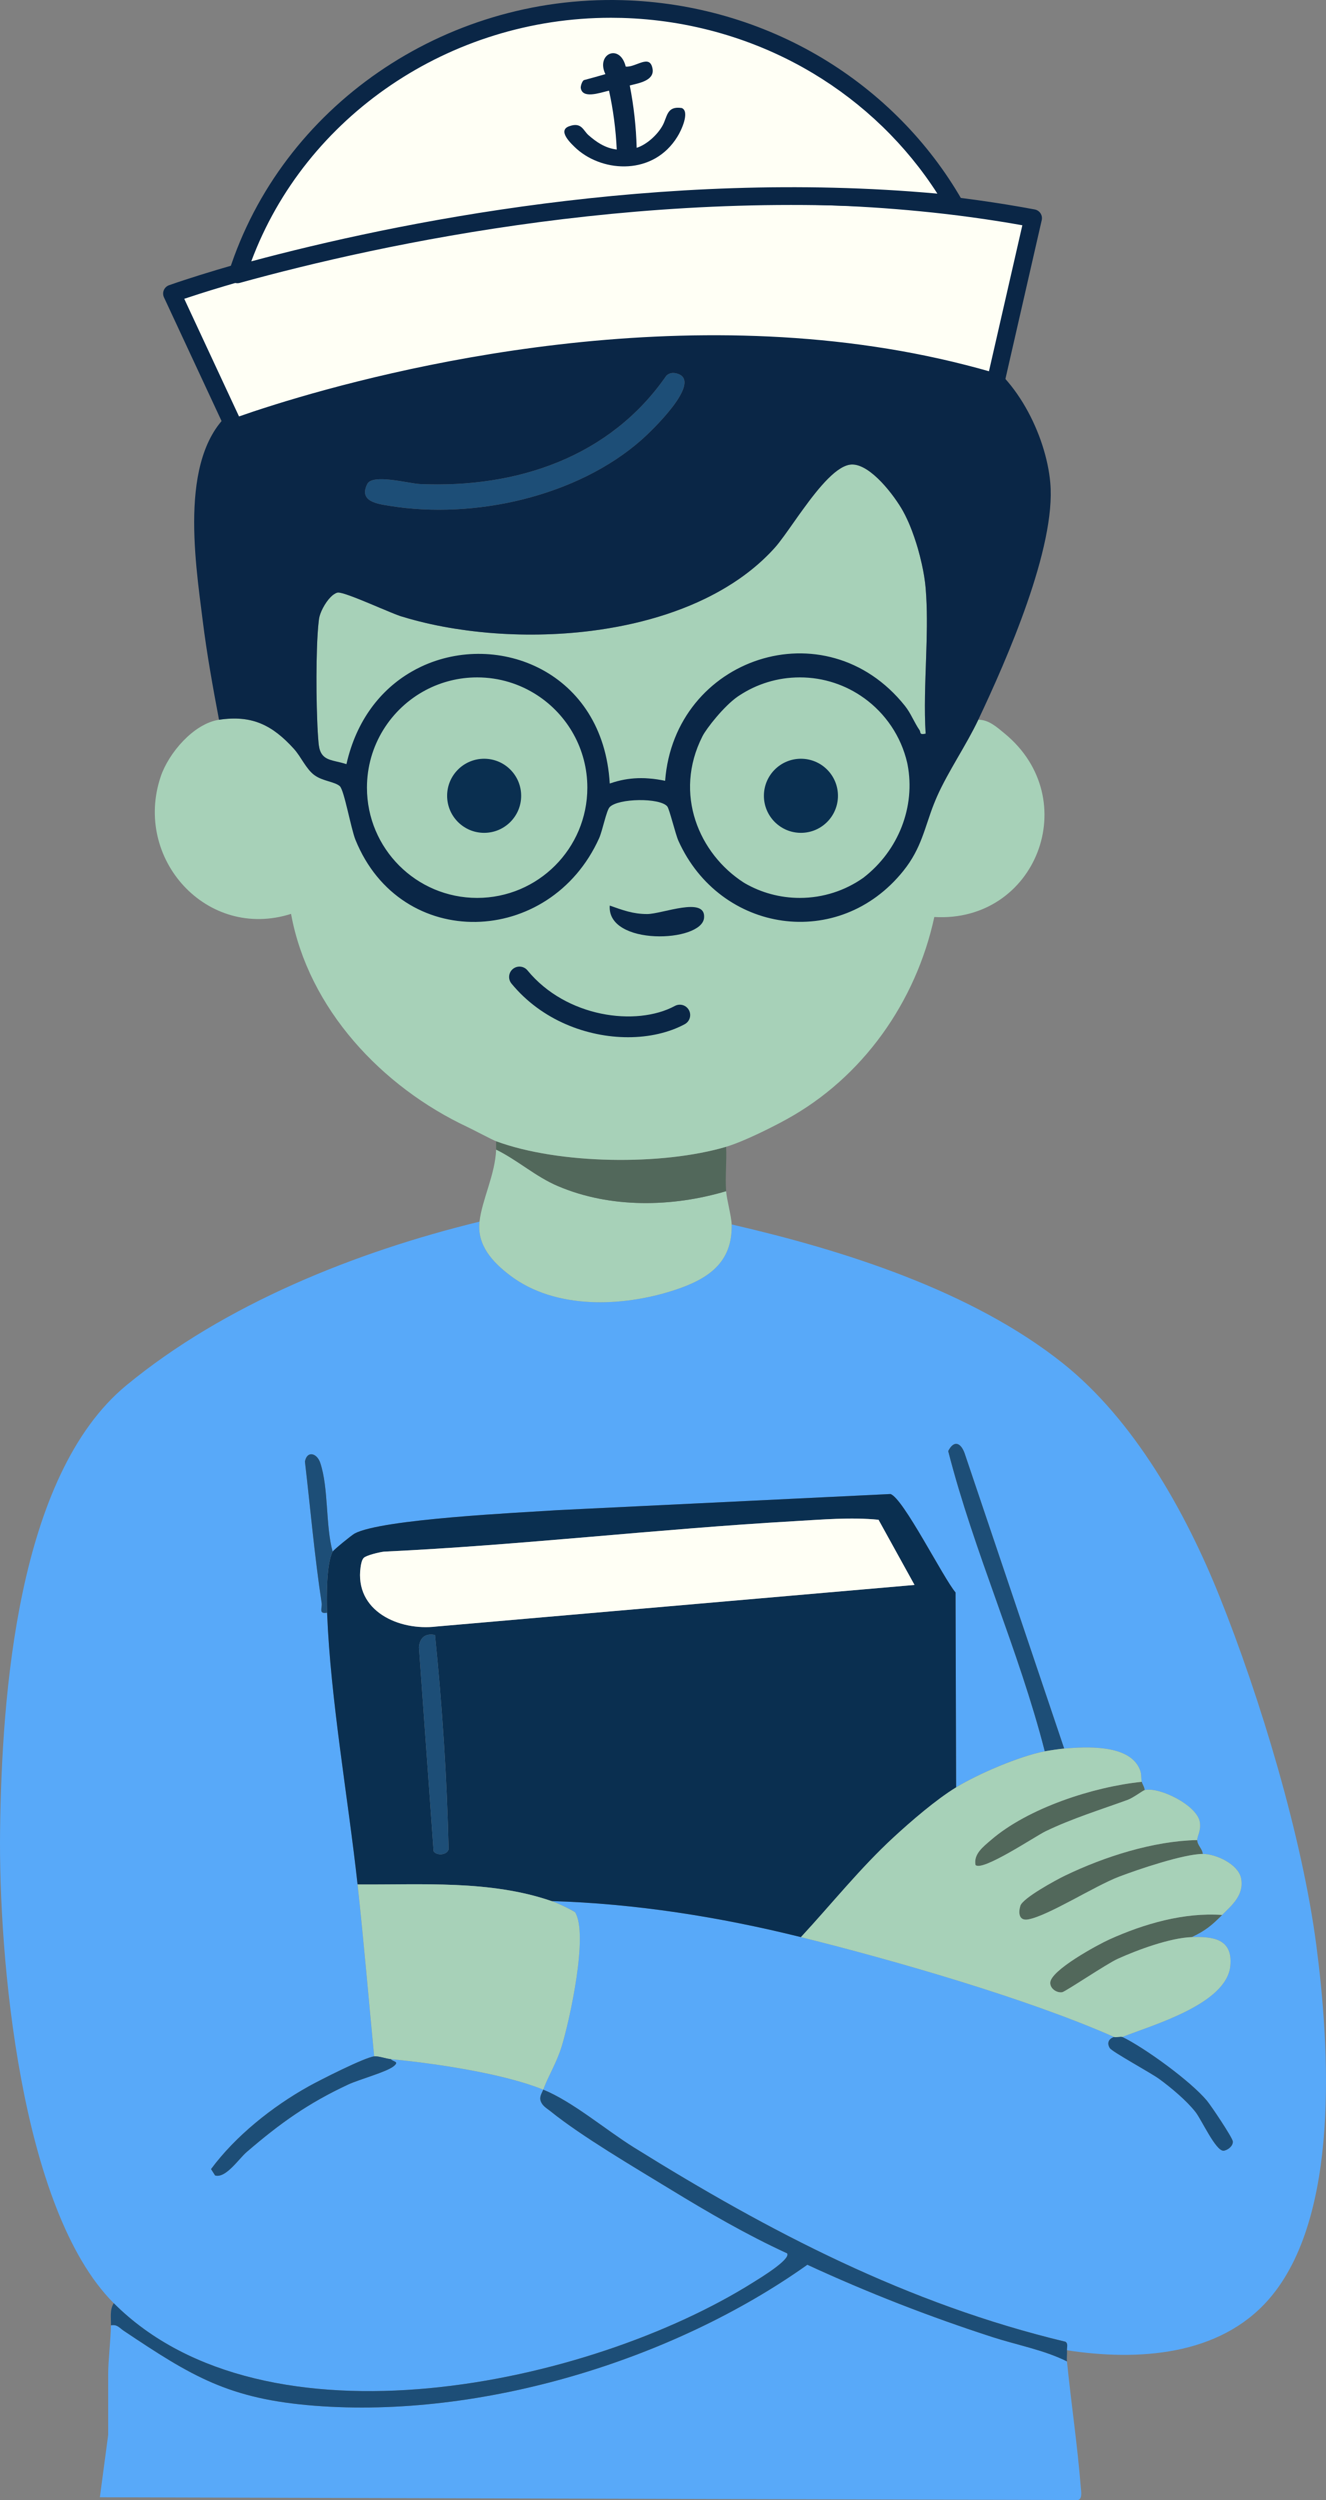
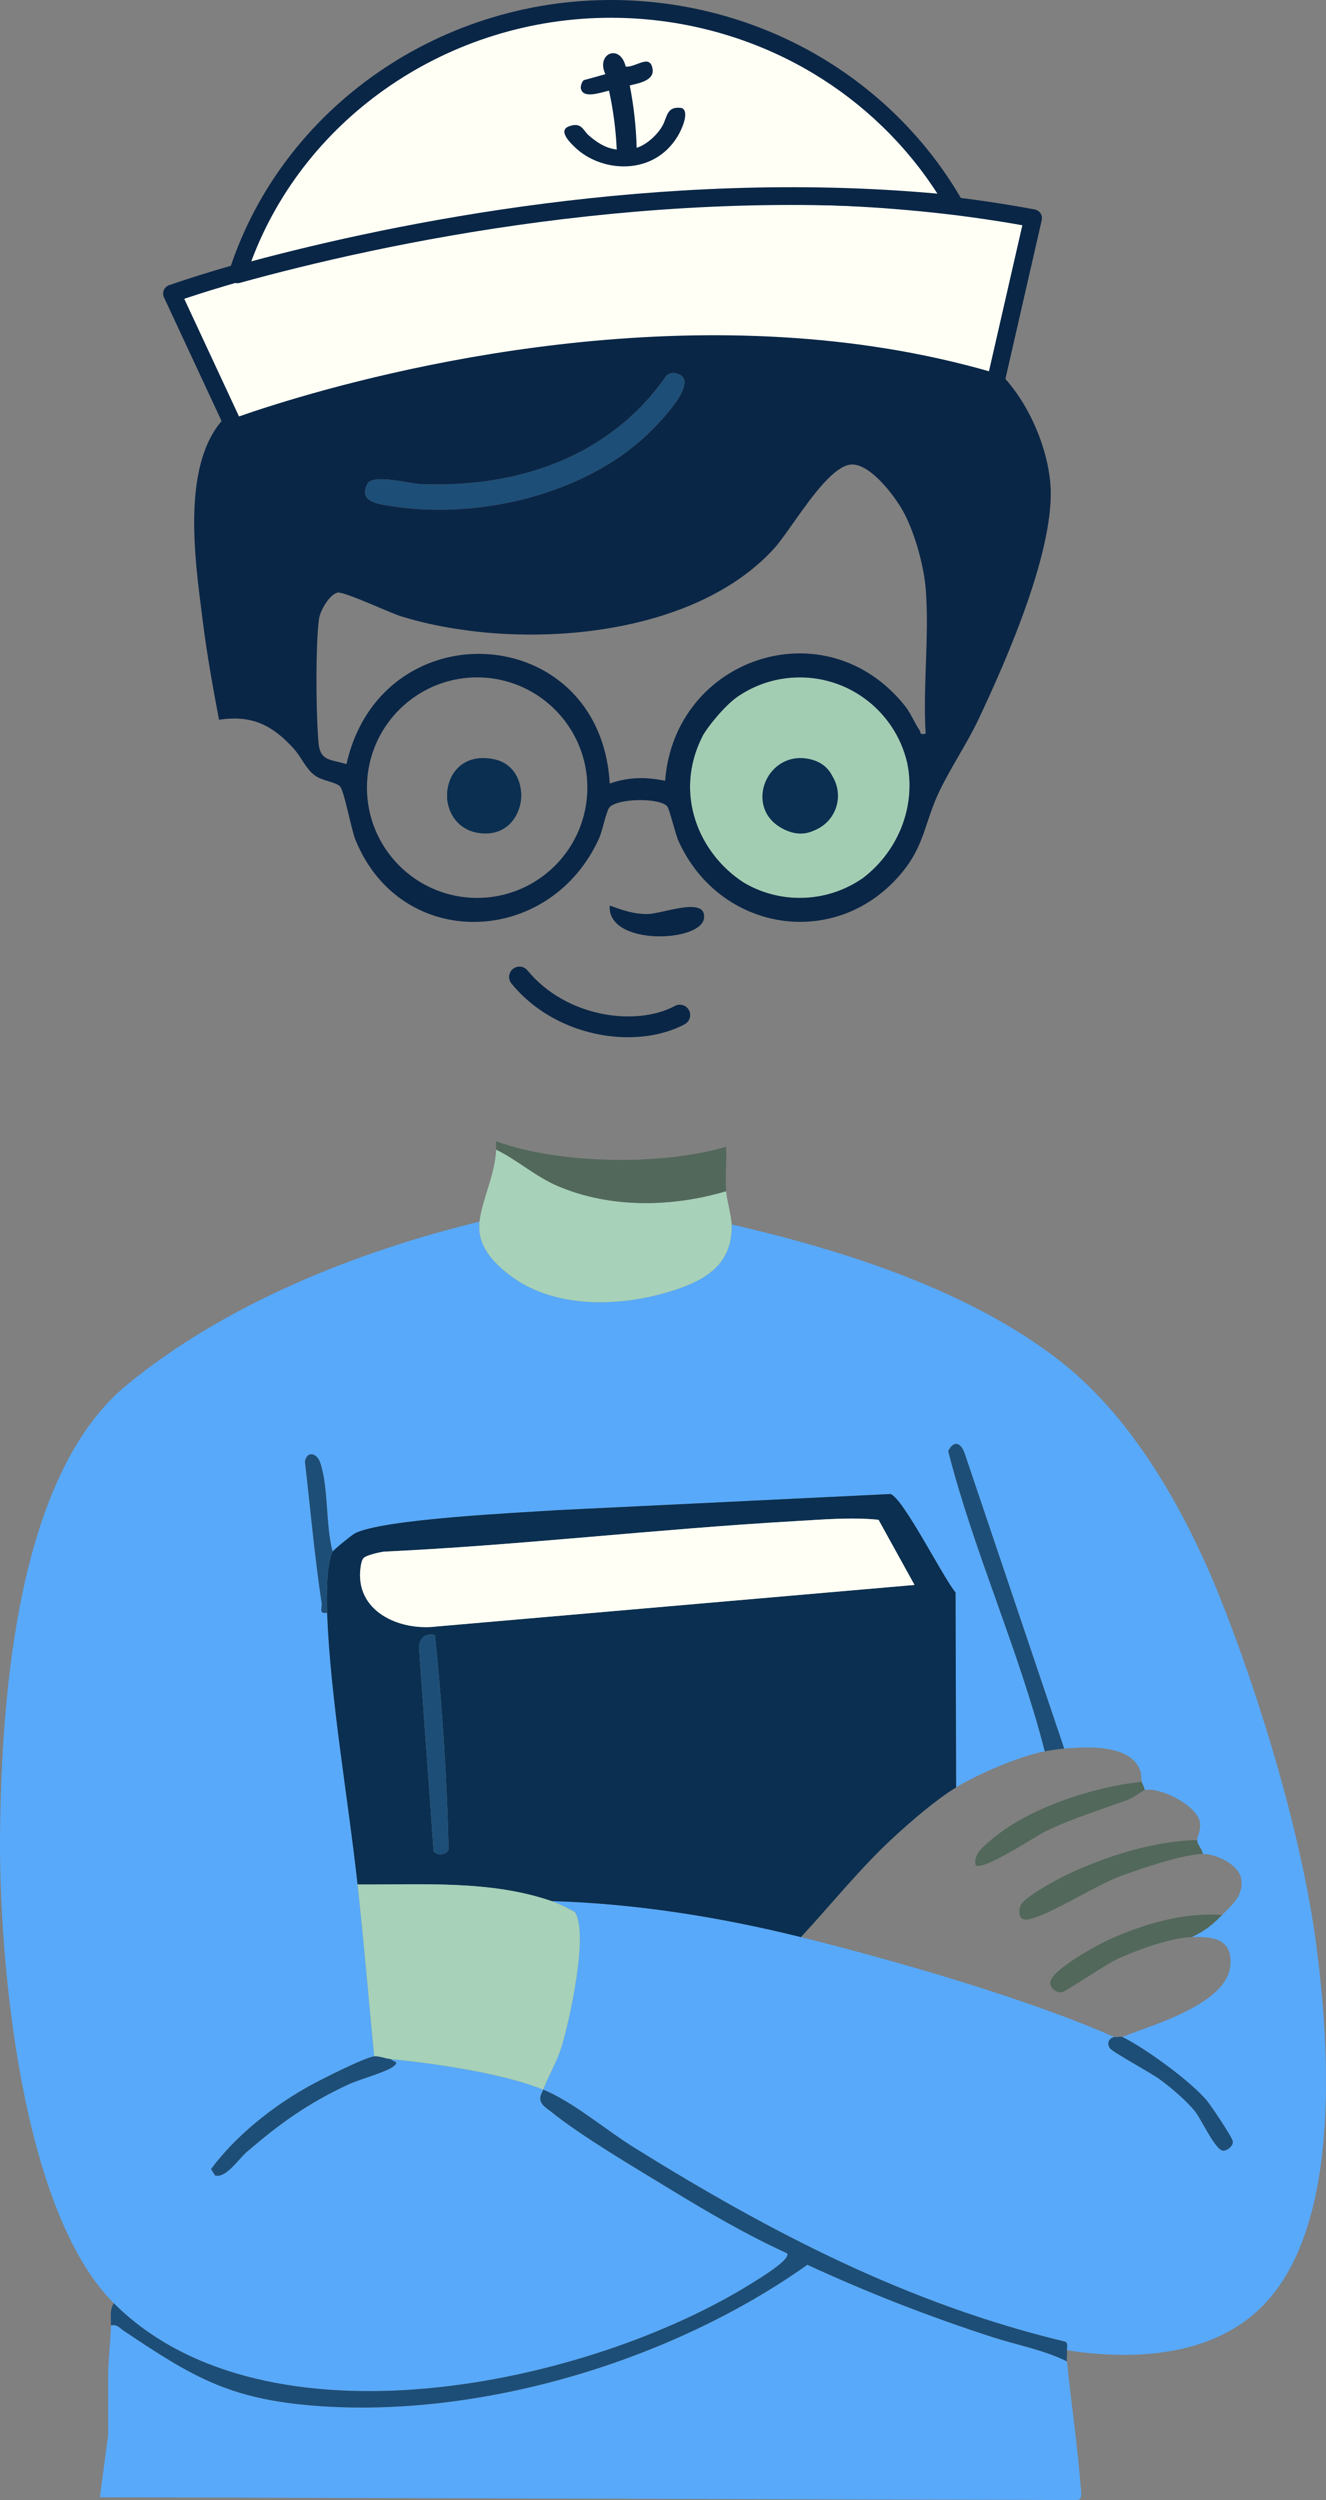
<svg xmlns="http://www.w3.org/2000/svg" id="Layer_2" data-name="Layer 2" viewBox="0 0 424.619 800">
  <rect x="0" y="0" width="424.619" height="800" fill="#808080" stroke="none" />
  <defs>
    <style>
      .cls-1 {
        fill: #52685b;
      }

      .cls-2 {
        fill: #58a9f9;
      }

      .cls-3 {
        fill: #fffff5;
      }

      .cls-4 {
        fill: #ff9898;
      }

      .cls-5 {
        fill: #0a2f50;
      }

      .cls-6 {
        fill: #1d4e77;
      }

      .cls-7 {
        fill: #0a2646;
      }

      .cls-8 {
        fill: #a7d1b8;
      }

      .cls-9 {
        fill: #a3cdb3;
      }
    </style>
  </defs>
  <g id="Layer_1-2" data-name="Layer 1">
    <g>
-       <path class="cls-9" d="M188.082,252.044c0,19.483-15.798,35.282-35.282,35.282-19.495,0-35.293-15.798-35.293-35.282,0-13.546,7.643-25.318,18.858-31.233,4.902-2.582,10.498-4.049,16.435-4.049,7.109,0,13.717,2.104,19.256,5.721,9.645,6.29,16.026,17.186,16.026,29.561Z" />
      <path class="cls-9" d="M276.547,280.82c-.012,0-.012.011-.012.011-.034.023-.057.045-.091.068-5.744,4.038-12.75,6.426-20.325,6.426-6.392,0-12.398-1.695-17.573-4.675-.125-.068-.25-.148-.375-.227-14.263-9.167-22.6-28.332-13.228-46.815,1.308-2.582,6.938-9.691,11.249-12.682.171-.125.341-.239.512-.341,5.573-3.685,12.238-5.824,19.415-5.824,7.677,0,14.786,2.446,20.575,6.62h.011c6.836,4.925,11.84,12.227,13.797,20.689.045.205.091.41.125.614,2.571,13.387-2.844,27.434-14.081,36.135Z" />
      <path class="cls-2" d="M36.417,736.995c48.511,48.538,152.491,26.283,204.907-6.726,1.659-1.038,12.121-7.33,10.71-9.228-12.991-5.954-25.361-13.151-37.544-20.587-11.314-6.912-28.173-16.789-38.165-24.837-1.163-.949-2.547-1.641-3.132-3.159-.577-1.544.293-2.547.763-3.789-12.742-5.191-34.873-8.439-48.804-9.761.807.923,2.822.701.923,2.263-2.254,1.854-10.986,4.197-14.553,5.856-12.867,5.981-21.846,12.414-32.53,21.598-2.564,2.209-6.691,8.51-10.116,7.507l-1.296-2.032c7.871-10.63,19.637-20.001,31.244-26.47,3.585-1.996,17.88-9.255,21.004-9.61-1.784-18.324-3.319-36.719-5.324-55.016-3.079-28.005-8.661-59.053-9.761-86.961-2.866.506-1.491-1.438-1.748-3.097-2.272-14.961-3.594-30.206-5.351-45.255.665-3.567,3.842-2.76,4.907.408,2.715,8.066,1.659,19.983,3.966,28.422.284-.55,5.99-5.236,7.054-5.812,8.572-4.623,52.762-6.673,65.274-7.489l106.287-5.147c4.055,1.207,16.877,26.816,20.853,31.501l.186,62.372c7.143-4.357,20.24-9.956,28.395-11.536-8.35-32.601-22.628-63.605-30.924-96.074,1.757-3.479,3.931-2.848,5.236.639l31.9,94.547c7.028-.577,19.992-1.313,23.843,5.892,1.1,2.059.665,2.955,1.003,4.756.133.745.914,1.712.887,2.662,4.685-1.18,16.895,4.863,17.712,10.275.417,2.742-.843,4.375-.852,5.697-.018,1.606,1.677,2.813,1.775,4.437,4.233-.018,11.367,3.292,12.272,7.755,1.074,5.333-2.919,8.643-6.061,11.766-3.354,3.337-5.289,4.996-9.761,7.099,6.895-.24,13.23.55,12.379,9.211-1.198,12.245-24.89,18.901-34.562,22.734,7.312,3.585,21.891,14.18,27.073,20.4,1.358,1.633,8.164,11.784,8.288,13.026.142,1.437-1.588,2.831-2.981,2.99-2.547,0-6.966-9.85-8.945-12.379-2.875-3.682-7.809-7.791-11.607-10.577-2.644-1.934-15.12-8.714-15.848-9.894-1.012-1.624-.364-2.964,1.358-3.567-27.65-12.228-70.278-24.491-100.271-31.945-26.044-6.469-53.028-10.737-79.862-11.536,2.236.772,5.448,2.307,7.525,3.558,4.348,7.001-1.677,34.34-4.233,42.779-1.651,5.448-4.188,9.273-5.954,14.002,9.477,3.869,19.965,12.849,28.999,18.475,43.534,27.1,87.795,50.126,138.187,62.185,1.003.595.453,1.828.524,2.751,22.548,3.434,48.831,1.917,64.75-16.443,22.769-26.266,19.362-80.527,15.112-113.111-4.535-34.722-17.96-79.214-31.057-111.806-10.799-26.851-27.268-56.294-50.162-74.511-29.141-23.178-70.136-36.124-106.012-44.394.302,12.334-7.649,17.534-18.448,21.048-16.496,5.369-38.005,6.247-52.469-4.703-5.67-4.303-10.675-9.69-9.832-17.232-39.478,9.61-81.539,26.372-113.102,52.389C5.44,472.183.577,542.851.027,585.693c-.523,40.215,6.362,121.266,36.39,151.303Z" />
      <path class="cls-2" d="M31.981,799.11l313.236.887c1.464-.444.976-2.777.887-3.975-1.056-13.319-3.079-27.029-4.437-40.392-7.303-3.647-15.839-5.191-23.754-7.747-20.267-6.549-40.055-14.26-59.382-23.178-43.214,30.685-104.512,49.266-157.771,45.113-27.561-2.147-39.372-9.433-61.174-24.012-1.322-.887-2.068-2.103-4.055-1.712-.098,5.031-.887,11.198-.887,15.529v19.522s-2.662,19.965-2.662,19.965Z" />
      <path class="cls-8" d="M163.38,408.16c14.464,10.95,35.973,10.072,52.469,4.703,10.799-3.514,18.75-8.714,18.448-21.048-.071-2.582-1.588-7.995-1.775-10.648-17.277,5.147-37.056,5.528-53.844-1.615-7.205-3.061-12.867-8.297-19.806-11.695-.293,7.977-4.552,16.141-5.324,23.071-.843,7.543,4.162,12.929,9.832,17.232Z" />
      <path class="cls-6" d="M35.53,744.094c1.988-.391,2.733.825,4.055,1.712,21.802,14.579,33.613,21.864,61.174,24.012,53.259,4.153,114.557-14.428,157.771-45.113,19.327,8.918,39.115,16.629,59.382,23.178,7.915,2.555,16.452,4.099,23.754,7.747-.124-1.163.08-2.378,0-3.549-.071-.923.479-2.156-.524-2.751-50.393-12.059-94.654-35.086-138.187-62.185-9.033-5.626-19.522-14.606-28.999-18.475-.47,1.242-1.34,2.245-.763,3.789.586,1.517,1.97,2.209,3.132,3.159,9.992,8.048,26.851,17.925,38.165,24.837,12.183,7.436,24.553,14.632,37.544,20.587,1.411,1.899-9.051,8.19-10.71,9.228-52.416,33.01-156.396,55.264-204.907,6.726-1.34,2.209-.843,4.703-.887,7.099Z" />
      <path class="cls-1" d="M158.872,365.195c-.027.887.027,1.784,0,2.662,6.939,3.398,12.6,8.634,19.806,11.695,16.789,7.143,36.568,6.762,53.844,1.615-.337-4.676.231-9.504,0-14.198-20.534,6.061-53.498,5.635-73.65-1.775Z" />
-       <path class="cls-4" d="M31.977,799.113l313.236.887-313.236-.887Z" />
      <path class="cls-5" d="M104.744,516.045c1.1,27.907,6.682,58.956,9.761,86.961,20.524.169,42.389-1.473,62.115,5.324,26.834.798,53.818,5.067,79.862,11.536,9.858-10.63,19.007-22.122,29.7-31.962,5.608-5.165,13.568-12.033,19.992-15.955l-.186-62.372c-3.975-4.685-16.798-30.294-20.853-31.501l-106.287,5.147c-12.512.816-56.702,2.866-65.274,7.489-1.065.577-6.77,5.262-7.054,5.812-2.023,3.869-1.961,14.916-1.775,19.522ZM134.15,527.101c.284-3.079,2.068-4.552,5.147-3.913,2.325,22.761,3.833,45.734,4.357,68.592-.559,1.917-3.824,2.076-4.801.621l-4.703-65.3ZM115.472,501.456c.133-.923.373-2.307,1.012-2.946.852-.852,5.013-1.819,6.442-1.996,43.844-2.068,87.546-7.232,131.346-9.743,8.953-.506,18.182-1.34,27.055-.453l11.527,20.853-153.068,13.301c-12.033,1.473-26.292-4.934-24.313-19.016Z" />
      <path class="cls-8" d="M114.501,603.008c2.011,18.297,3.548,36.693,5.324,55.016,1.399-.159,3.625.726,5.324.887,13.936,1.324,36.061,4.565,48.804,9.761,1.769-4.728,4.305-8.554,5.958-14.007,2.558-8.44,8.576-35.778,4.236-42.773-2.083-1.255-5.295-2.788-7.532-3.559-19.723-6.8-41.586-5.159-62.115-5.324Z" />
      <path class="cls-6" d="M334.565,560.415c1.531-.296,4.679-.761,6.212-.887l-31.901-94.546c-1.3-3.492-3.471-4.121-5.235-.644,8.299,32.466,22.575,63.474,30.925,96.077Z" />
      <path class="cls-1" d="M385.144,593.247c-.095-1.625-1.79-2.83-1.775-4.437-14.017.283-29.685,5.288-42.314,11.371-2.856,1.376-13.563,7.179-14.312,9.666-.673,2.238-.485,4.904,2.529,4.35,6.456-1.188,21.212-10.655,29.015-13.643,6.156-2.357,20.764-7.279,26.857-7.306Z" />
      <path class="cls-1" d="M365.622,570.176c-15.447,1.56-36.488,8.39-48.335,18.66-2.429,2.106-5.576,4.443-4.902,7.956,2.187,2.188,19.146-9.203,22.465-10.803,8.409-4.054,17.548-6.878,26.315-10.063,1.659-.602,4.802-2.952,5.345-3.089.033-.949-.751-1.919-.887-2.662Z" />
      <path class="cls-1" d="M381.594,619.867c4.474-2.105,6.407-3.761,9.761-7.099-12.247-.858-25.002,2.825-36.092,7.832-3.679,1.661-18.937,9.893-18.951,13.906-.007,1.839,2.052,3.265,3.819,2.994,1.026-.157,14.256-9.091,17.794-10.689,6.42-2.899,16.718-6.698,23.669-6.945Z" />
      <path class="cls-6" d="M119.825,658.024c-3.116.354-17.412,7.607-21.005,9.609-11.599,6.464-23.37,15.835-31.241,26.464l1.301,2.034c3.417,1.005,7.548-5.3,10.114-7.506,10.684-9.185,19.659-15.62,32.527-21.601,3.564-1.657,12.296-3.994,14.555-5.856,1.894-1.56-.119-1.337-.927-2.257-1.699-.161-3.925-1.046-5.324-.887Z" />
      <path class="cls-6" d="M356.748,651.812c-1.722.6-2.365,1.945-1.357,3.565.735,1.181,13.207,7.959,15.849,9.895,3.798,2.783,8.73,6.894,11.608,10.576,1.977,2.529,6.398,12.389,8.947,12.374,1.388-.157,3.121-1.547,2.981-2.984-.122-1.249-6.929-11.394-8.29-13.028-5.179-6.217-19.762-16.819-27.075-20.398-.524-.257-2.091.252-2.662,0Z" />
      <path class="cls-6" d="M106.515,496.525c-2.301-8.442-1.251-20.362-3.963-28.425-1.065-3.164-4.241-3.979-4.904-.411,1.758,15.051,3.077,30.3,5.352,45.26.252,1.654-1.123,3.599,1.741,3.098-.182-4.609-.246-15.653,1.775-19.522Z" />
      <path class="cls-6" d="M216.802,119.527c-1.266-.36-2.438-.238-3.425.7-18.09,26.119-47.944,36.028-78.902,34.659-3.681-.163-15.181-3.384-16.877.005-2.812,5.62,3.296,6.354,7.22,6.989,26.968,4.366,59.971-2.916,80.659-21.161,2.792-2.462,19.928-18.743,11.325-21.192Z" />
-       <path class="cls-7" d="M164.07,310.881c.057.41.159.83.319,1.274-.159-.444-.262-.876-.319-1.274Z" />
      <path class="cls-3" d="M116.486,498.508c-.638.639-.882,2.029-1.012,2.948-1.981,14.081,12.275,20.488,24.309,19.017l153.071-13.304-11.525-20.854c-8.88-.886-18.102-.054-27.061.459-43.794,2.507-87.497,7.677-131.343,9.744-1.427.169-5.593,1.143-6.441,1.99Z" />
      <path class="cls-6" d="M139.301,523.189c-3.079-.637-4.866.832-5.151,3.91l4.706,65.306c.978,1.456,4.243,1.294,4.795-.623-.523-22.858-2.026-45.834-4.349-68.593Z" />
      <path class="cls-5" d="M158.225,242.95c-18.226-3.79-20.246,22.175-4.129,23.709,15.056,1.433,17.332-20.963,4.129-23.709Z" />
      <path class="cls-5" d="M259.4,242.933c-13.645-3.116-21.207,14.93-9.443,21.86,15.994,9.422,25.372-18.222,9.443-21.86Z" />
-       <path class="cls-8" d="M340.776,559.527c-1.533.126-4.68.591-6.212.887-8.153,1.577-21.247,7.177-28.395,11.536-6.424,3.917-14.38,10.785-19.989,15.949-10.689,9.841-19.845,21.332-29.703,31.968,29.998,7.451,72.628,19.718,100.271,31.945.571.252,2.138-.257,2.662,0,9.672-3.835,33.369-10.493,34.567-22.735.848-8.662-5.488-9.454-12.383-9.21-6.951.247-17.249,4.046-23.669,6.945-3.539,1.598-16.769,10.531-17.794,10.689-1.767.271-3.825-1.155-3.819-2.994.015-4.013,15.272-12.245,18.951-13.906,11.09-5.007,23.845-8.69,36.092-7.832,3.144-3.128,7.139-6.438,6.06-11.769-.903-4.463-8.04-7.772-12.272-7.753-6.093.027-20.701,4.95-26.857,7.306-7.803,2.987-22.559,12.455-29.015,13.643-3.014.554-3.202-2.112-2.529-4.35.748-2.486,11.455-8.29,14.312-9.666,12.629-6.082,28.297-11.088,42.314-11.371.012-1.326,1.271-2.955.857-5.701-.815-5.411-13.026-11.455-17.717-10.271-.543.137-3.686,2.486-5.345,3.089-8.767,3.184-17.907,6.009-26.315,10.063-3.319,1.6-20.278,12.991-22.465,10.803-.674-3.513,2.473-5.85,4.902-7.956,11.847-10.27,32.888-17.101,48.335-18.66-.33-1.8.103-2.696-1-4.761-3.851-7.206-16.816-6.465-23.846-5.888Z" />
-       <path class="cls-8" d="M93.2,292.432c5.551,30.38,29.117,55.368,56.483,68.198,2.207,1.046,7.939,4.106,9.19,4.561,20.154,7.416,53.116,7.837,73.646,1.774,5.323-1.57,14.183-5.949,19.233-8.724,24.499-13.409,41.56-37.613,47.441-64.808,32.62,1.9,48.009-37.738,22.531-58.7-2.411-1.979-5.118-4.481-8.451-4.413-3.833,8.087-9.668,16.549-13.205,24.51-.341.762-.648,1.524-.944,2.263l-2.707-22.338h-.011c-.489-7.871-.114-16.151.159-24.385.227-6.631.398-13.228.034-19.563-.057-.887-.125-1.763-.193-2.639-.194-2.343-.626-4.993-1.228-7.712-.364-1.638-.785-3.31-1.263-4.959-.159-.546-.33-1.103-.5-1.649-.432-1.353-.887-2.696-1.376-3.992-.205-.523-.398-1.024-.603-1.524-.307-.751-.626-1.49-.955-2.184-.432-.944-.887-1.831-1.342-2.65-2.718-4.868-10.259-14.866-16.242-14.866-4.697,0-10.601,7.234-15.798,14.399-.546.751-1.081,1.501-1.615,2.241-.262.375-.523.751-.785,1.115-2.582,3.674-4.891,7.006-6.631,8.929-.558.614-1.126,1.228-1.706,1.808-2.889,2.957-6.096,5.63-9.554,8.041-1.388.967-2.809,1.888-4.277,2.764-2.195,1.319-4.47,2.547-6.824,3.685-1.569.762-3.162,1.479-4.788,2.15-.819.341-1.638.671-2.468.99-1.649.637-3.333,1.24-5.039,1.797-6.813,2.241-13.99,3.878-21.303,4.936-.921.136-1.831.262-2.752.375-11.078,1.41-22.384,1.547-33.132.603-.91-.079-1.808-.159-2.696-.262-2.684-.273-5.334-.625-7.928-1.046-2.582-.409-5.13-.887-7.598-1.433-2.468-.546-4.868-1.149-7.2-1.808-.773-.216-1.536-.444-2.297-.682-.114-.034-.239-.08-.364-.114-.262-.091-.569-.205-.898-.33-.33-.125-.694-.273-1.092-.421-.387-.159-.807-.33-1.251-.512-.819-.341-1.706-.717-2.65-1.103-.148-.068-.296-.137-.455-.182-.682-.296-1.399-.603-2.116-.899-.455-.193-.91-.387-1.365-.569-4.504-1.877-8.94-3.628-10.157-3.492-.045,0-.079,0-.114.011-.41.114-.819.33-1.228.626-.25.171-.489.375-.728.614-.091.08-.171.159-.25.239-1.831,1.877-3.401,4.982-3.674,6.904-.034.25-.068.523-.102.796-.137,1.126-.25,2.457-.341,3.947-.102,1.513-.171,3.173-.227,4.936-.045,1.308-.08,2.662-.102,4.061-.114,6.278-.034,13.25.193,18.812.034,1.217.091,2.354.159,3.412v.125c.045.728.08,1.399.137,2.036.045.648.091,1.251.148,1.786.045.466.114.898.205,1.285v.023s-1.49,8.849-1.49,8.849c-2.764-2.025-4.277-5.869-6.631-8.462-6.824-7.53-13.387-10.908-23.976-9.292-8.155,1.24-16.139,10.668-18.664,18.153-8.872,26.273,14.74,52.536,41.73,43.96Z" />
      <path class="cls-7" d="M195.255,289.776c-.954,12.988,29.463,11.882,30.205,3.942.659-7.059-13.382-1.228-18.229-1.23-4.583-.002-7.794-1.249-11.976-2.712Z" />
      <circle class="cls-5" cx="155.036" cy="254.649" r="11.857" />
      <circle class="cls-5" cx="256.478" cy="254.649" r="11.857" />
      <path class="cls-7" d="M170.671,195.855c-.746,0-1.497-.236-2.135-.724-11.712-8.964-28.734-7.286-36.686-.172-1.447,1.293-3.671,1.171-4.966-.277-1.295-1.447-1.171-3.671.277-4.966,10.215-9.138,30.995-11.387,45.65-.172,1.542,1.181,1.836,3.388.655,4.931-.693.904-1.738,1.38-2.795,1.38Z" />
      <path class="cls-7" d="M201.105,331.904c-13.106,0-27.675-5.426-37.322-17.175-1.163-1.416-.958-3.507.459-4.67s3.507-.958,4.67.459c12.342,15.031,34.786,18.057,47.21,11.373,1.613-.868,3.626-.264,4.494,1.35.868,1.614.264,3.626-1.35,4.494-5.09,2.739-11.433,4.169-18.16,4.169Z" />
      <path class="cls-7" d="M117.598,154.888c1.694-3.389,13.205-.171,16.879,0,30.959,1.365,60.816-8.542,78.9-34.667.989-.933,2.161-1.058,3.424-.694,8.61,2.457-8.53,18.733-11.329,21.189-20.678,18.244-53.684,25.535-80.652,21.167-3.924-.637-10.032-1.376-7.222-6.995ZM152.8,287.325c-19.495,0-35.293-15.798-35.293-35.282,0-13.546,7.643-25.318,18.858-31.233,4.902-2.582,10.498-4.049,16.435-4.049,7.109,0,13.717,2.104,19.256,5.721,9.645,6.29,16.026,17.186,16.026,29.561,0,19.483-15.798,35.282-35.282,35.282ZM276.547,280.82c-.012,0-.012.011-.012.011-.034.023-.057.045-.091.068-5.744,4.038-12.75,6.426-20.325,6.426-6.392,0-12.398-1.695-17.573-4.675-.125-.068-.25-.148-.375-.227-14.263-9.167-22.6-28.332-13.228-46.815,1.308-2.582,6.938-9.691,11.249-12.682.171-.125.341-.239.512-.341,5.573-3.685,12.238-5.824,19.415-5.824,7.677,0,14.786,2.446,20.575,6.62h.011c6.836,4.925,11.84,12.227,13.797,20.689.045.205.091.41.125.614,2.571,13.387-2.844,27.434-14.081,36.135ZM296.406,234.756c-.944.216-1.331.159-1.524-.034-.091-.08-.136-.205-.171-.341-.057-.227-.091-.512-.284-.785-.41-.592-.785-1.228-1.149-1.877-.546-.978-1.069-1.99-1.627-2.991-.375-.671-.762-1.319-1.194-1.945-.216-.319-.444-.626-.682-.921-25.398-31.778-73.782-15.445-76.785,23.988-.398-.08-.796-.159-1.183-.228-.898-.159-1.774-.295-2.639-.398-.079-.011-.148-.011-.227-.023-.444-.045-.887-.091-1.319-.114-.182-.023-.353-.034-.534-.034-.353-.034-.694-.045-1.047-.045-.262-.011-.523-.011-.785-.011-2.889,0-5.732.398-8.712,1.308-.421.137-.853.273-1.285.421-2.081-35.896-35.896-48.987-60.452-37.374-1.058.5-2.104,1.058-3.128,1.649-9.702,5.63-17.561,15.423-20.735,29.515v.011c-.592-.193-1.171-.352-1.729-.5-.546-.136-1.081-.25-1.581-.375-2.707-.637-4.697-1.217-5.403-4.424v-.023c-.091-.387-.159-.819-.205-1.285-.057-.534-.102-1.137-.148-1.786-.045-.626-.091-1.308-.137-2.036v-.125c-.068-1.058-.114-2.195-.159-3.412-.227-5.562-.307-12.534-.193-18.812.023-1.388.057-2.752.102-4.061.057-1.763.125-3.424.228-4.936.102-1.49.205-2.821.341-3.947.034-.273.068-.546.102-.796.273-1.922,1.842-5.027,3.674-6.904.08-.079.159-.159.25-.239.239-.239.478-.444.728-.614.409-.284.819-.5,1.228-.614.034-.012.068-.023.114-.023,1.217-.137,5.653,1.615,10.157,3.492.455.182.91.375,1.365.569.717.296,1.433.603,2.116.899.159.045.307.114.455.182.933.398,1.831.773,2.65,1.103.444.182.864.352,1.251.512.398.148.762.296,1.092.421.33.125.637.239.899.33.125.034.25.08.364.114.762.239,1.524.466,2.297.682,2.332.66,4.732,1.263,7.2,1.808s5.016,1.024,7.598,1.433c2.593.409,5.244.762,7.928,1.046.887.102,1.786.182,2.696.262,10.748.933,22.054.796,33.132-.603.921-.114,1.831-.239,2.752-.375,7.314-1.069,14.491-2.696,21.303-4.936,1.706-.569,3.39-1.16,5.039-1.797.83-.319,1.649-.648,2.468-.99,1.627-.671,3.219-1.388,4.788-2.15,2.354-1.137,4.629-2.366,6.824-3.685,1.467-.876,2.889-1.797,4.277-2.764,3.458-2.411,6.665-5.084,9.554-8.041.58-.592,1.137-1.194,1.695-1.808,1.74-1.933,4.049-5.266,6.642-8.929.262-.364.523-.739.785-1.115.523-.739,1.058-1.49,1.615-2.241,5.198-7.166,11.101-14.399,15.798-14.399,5.982,0,13.523,9.997,16.242,14.866.455.819.91,1.706,1.342,2.65.33.694.648,1.433.955,2.184.205.5.41,1.001.603,1.524.489,1.297.956,2.639,1.376,3.992.171.546.341,1.103.501,1.649.478,1.649.898,3.321,1.262,4.959.614,2.718,1.035,5.368,1.24,7.712.068.876.136,1.752.182,2.639.364,6.335.193,12.932-.034,19.563-.273,8.235-.637,16.515-.148,24.385h-.011ZM336.328,154.468c-1.376-15.355-11.214-35.054-25.534-41.912-10.544-5.05-18.028-2.9-27.934-4.902-6.631-1.331-11.669-13.148-16.162-18.437-24.602-28.913-61.623-28.673-94.232-14.331-7.564,3.321-19.699,11.818-26.854,13.069-7.757,1.342-16.344-.603-24.056.785-13.694,2.468-28.98,15.241-33.86,28.253-.864,2.32-1.012,7.223-2.036,8.61-.626.842-8.075,3.48-10.145,4.947-18.687,13.274-13.046,48.441-10.589,68.164,1.319,10.566,3.23,21.155,5.209,31.608,10.589-1.615,17.152,1.763,23.976,9.292,2.354,2.593,3.867,6.438,6.631,8.462,2.559,1.877,6.46,2.07,8.064,3.481,1.422,1.274,3.56,13.546,5.016,17.163,14.547,35.919,62.294,34.36,78.047-.523,1.058-2.366,2.309-8.826,3.367-9.929,2.719-2.844,16.071-3.048,18.437-.227.705.83,2.582,8.803,3.594,11.055,13.319,29.492,51.376,35.304,72.019,9.566,5.857-7.291,6.801-13.888,9.838-21.554v-.011c.296-.739.603-1.501.944-2.263,3.537-7.962,9.372-16.424,13.205-24.51,9.099-19.233,24.92-55.141,23.055-75.852Z" />
      <g>
        <path class="cls-3" d="M330.817,69.816l-12.03,52.566c-3.311-.997-6.648-1.911-9.986-2.768-89.387-22.931-184.703,1.594-219.776,12.522-8.94,2.786-13.965,4.681-13.965,4.681l-19.976-42.869s13.689-4.924,36.74-10.859c43.817-11.299,121.473-26.319,203.161-18.305,11.888,1.151,23.867,2.81,35.831,5.032Z" />
        <path class="cls-7" d="M75.061,139.661c-1.076,0-2.099-.614-2.579-1.643l-19.976-42.869c-.337-.724-.355-1.557-.047-2.295.307-.737.91-1.312,1.662-1.582.138-.05,14.079-5.037,36.994-10.937,40.297-10.391,120.403-26.598,204.148-18.381,12.189,1.179,24.327,2.884,36.072,5.066.761.141,1.433.587,1.857,1.234.426.648.568,1.44.395,2.195l-12.029,52.566c-.176.767-.661,1.428-1.342,1.823s-1.492.492-2.249.265c-3.088-.929-6.318-1.824-9.874-2.736-88.191-22.625-181.99,1.193-218.224,12.483-8.739,2.723-13.758,4.608-13.807,4.627-.33.124-.669.183-1.002.183ZM58.997,95.612l17.543,37.648c2.339-.824,6.282-2.169,11.64-3.839,36.696-11.434,131.725-35.549,221.328-12.562,2.532.649,4.905,1.291,7.182,1.943l10.692-46.721c-10.672-1.9-21.648-3.401-32.67-4.467-82.875-8.13-162.242,7.931-202.178,18.228-16.563,4.265-28.352,8.035-33.538,9.77Z" />
      </g>
      <g>
        <path class="cls-3" d="M305.552,65.34c-92.26-9.479-180.013,8.759-229.533,22.448C92.19,37.295,141.688,1.306,199.191,2.892c45.987,1.269,85.53,26.244,106.361,62.447Z" />
        <path class="cls-7" d="M76.019,90.631c-.763,0-1.507-.308-2.051-.874-.724-.753-.976-1.842-.657-2.837C90.199,34.193,141.985-1.525,199.27.05c22.684.625,44.813,7.032,63.996,18.526,18.63,11.162,34.105,26.842,44.751,45.345.532.925.501,2.071-.08,2.966-.582.895-1.626,1.389-2.676,1.281-93.63-9.621-183.34,9.88-228.485,22.36-.25.069-.505.103-.757.103ZM195.615,5.686c-51.529,0-97.822,31.429-115.149,77.945,46.012-12.316,130.7-29.736,219.707-21.669-9.988-15.582-23.663-28.822-39.829-38.509-18.348-10.993-39.521-17.121-61.231-17.719-1.167-.032-2.337-.049-3.498-.049Z" />
      </g>
      <path class="cls-7" d="M216.911,43.754c-7.578,12.318-23.523,11.552-32.164,3.959-1.715-1.572-6.577-6.005-2.324-7.368,3.804-1.311,4.341,1.409,6.005,2.886,2.393,2.08,5.182,4.148,9.069,4.616-.297-6.425-1.136-12.728-2.474-18.844-3.232.789-8.517,2.668-9.052-.862-.085-.557.468-2.356,1.084-2.526,2.274-.603,4.543-1.232,6.807-1.887-3.133-6.499,4.626-10,6.514-2.418,3.342.314,7.796-4.297,8.612.832.524,3.676-4.489,4.5-7.324,5.199,1.284,6.507,2.033,13.183,2.213,19.96,3.221-1.012,6.635-4.168,8.24-7.031,1.614-2.82,1.274-6.449,6.199-5.704,2.681,1.113-.154,7.254-1.405,9.186Z" />
    </g>
  </g>
</svg>